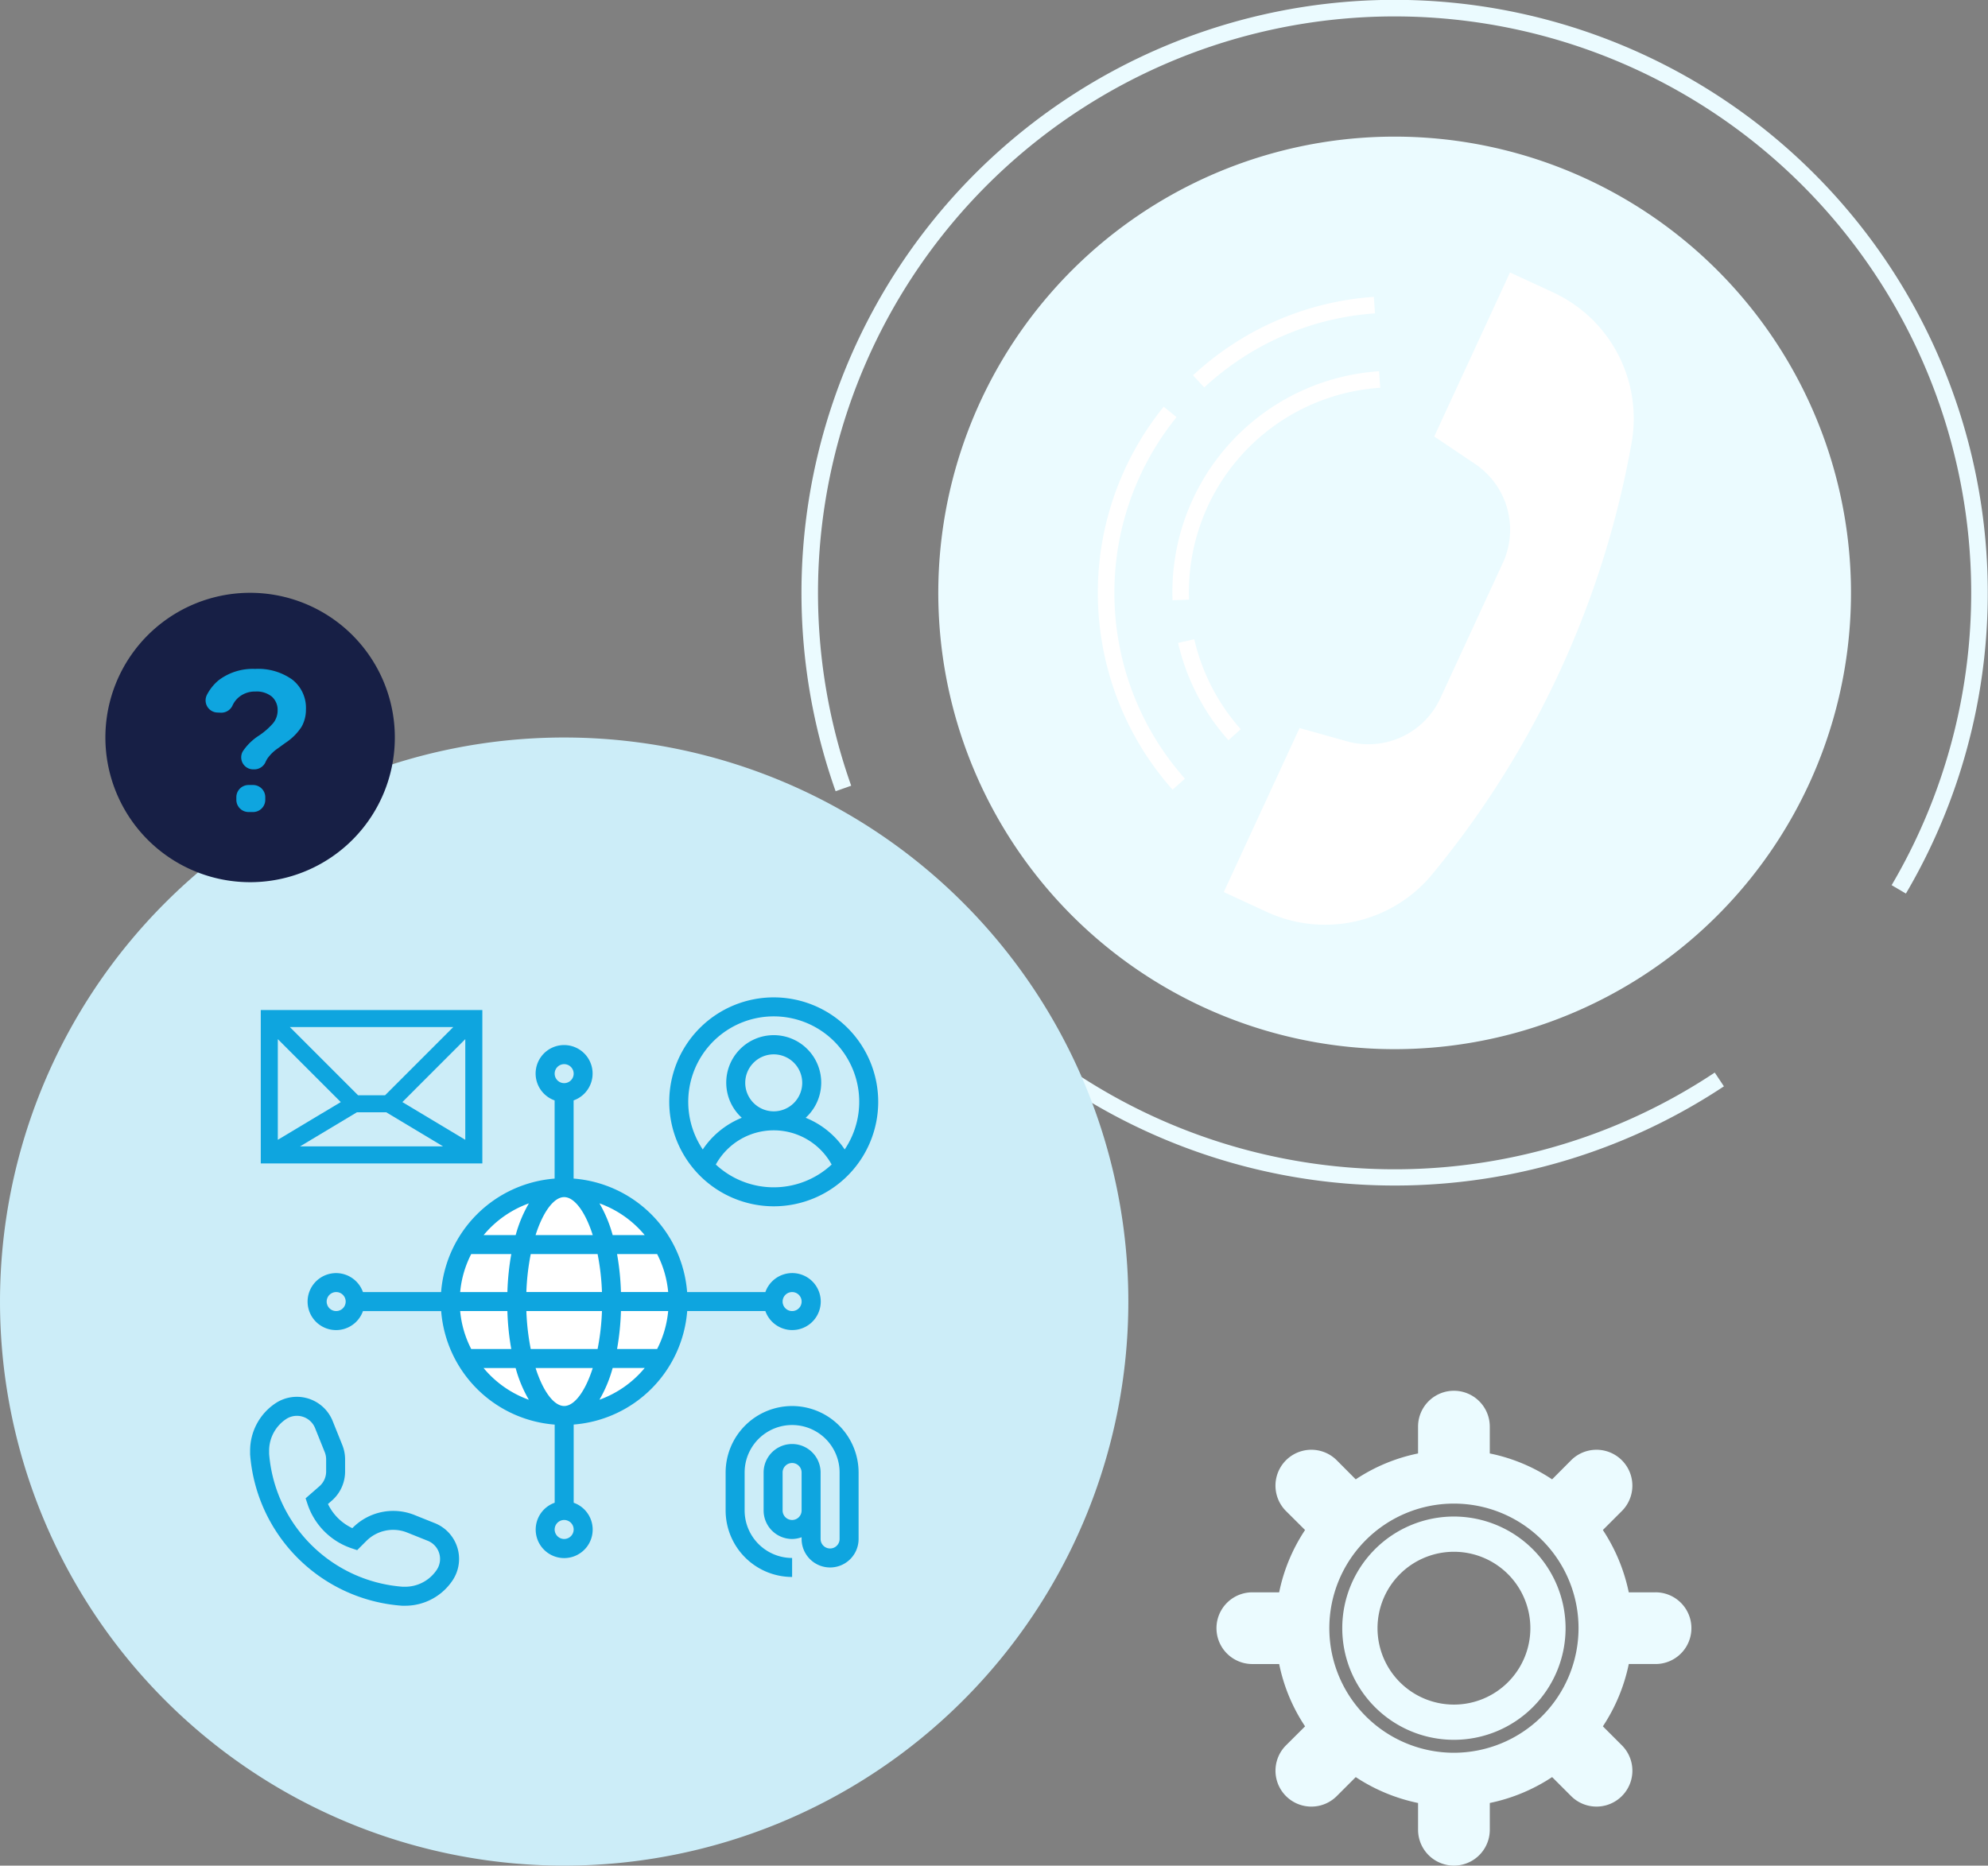
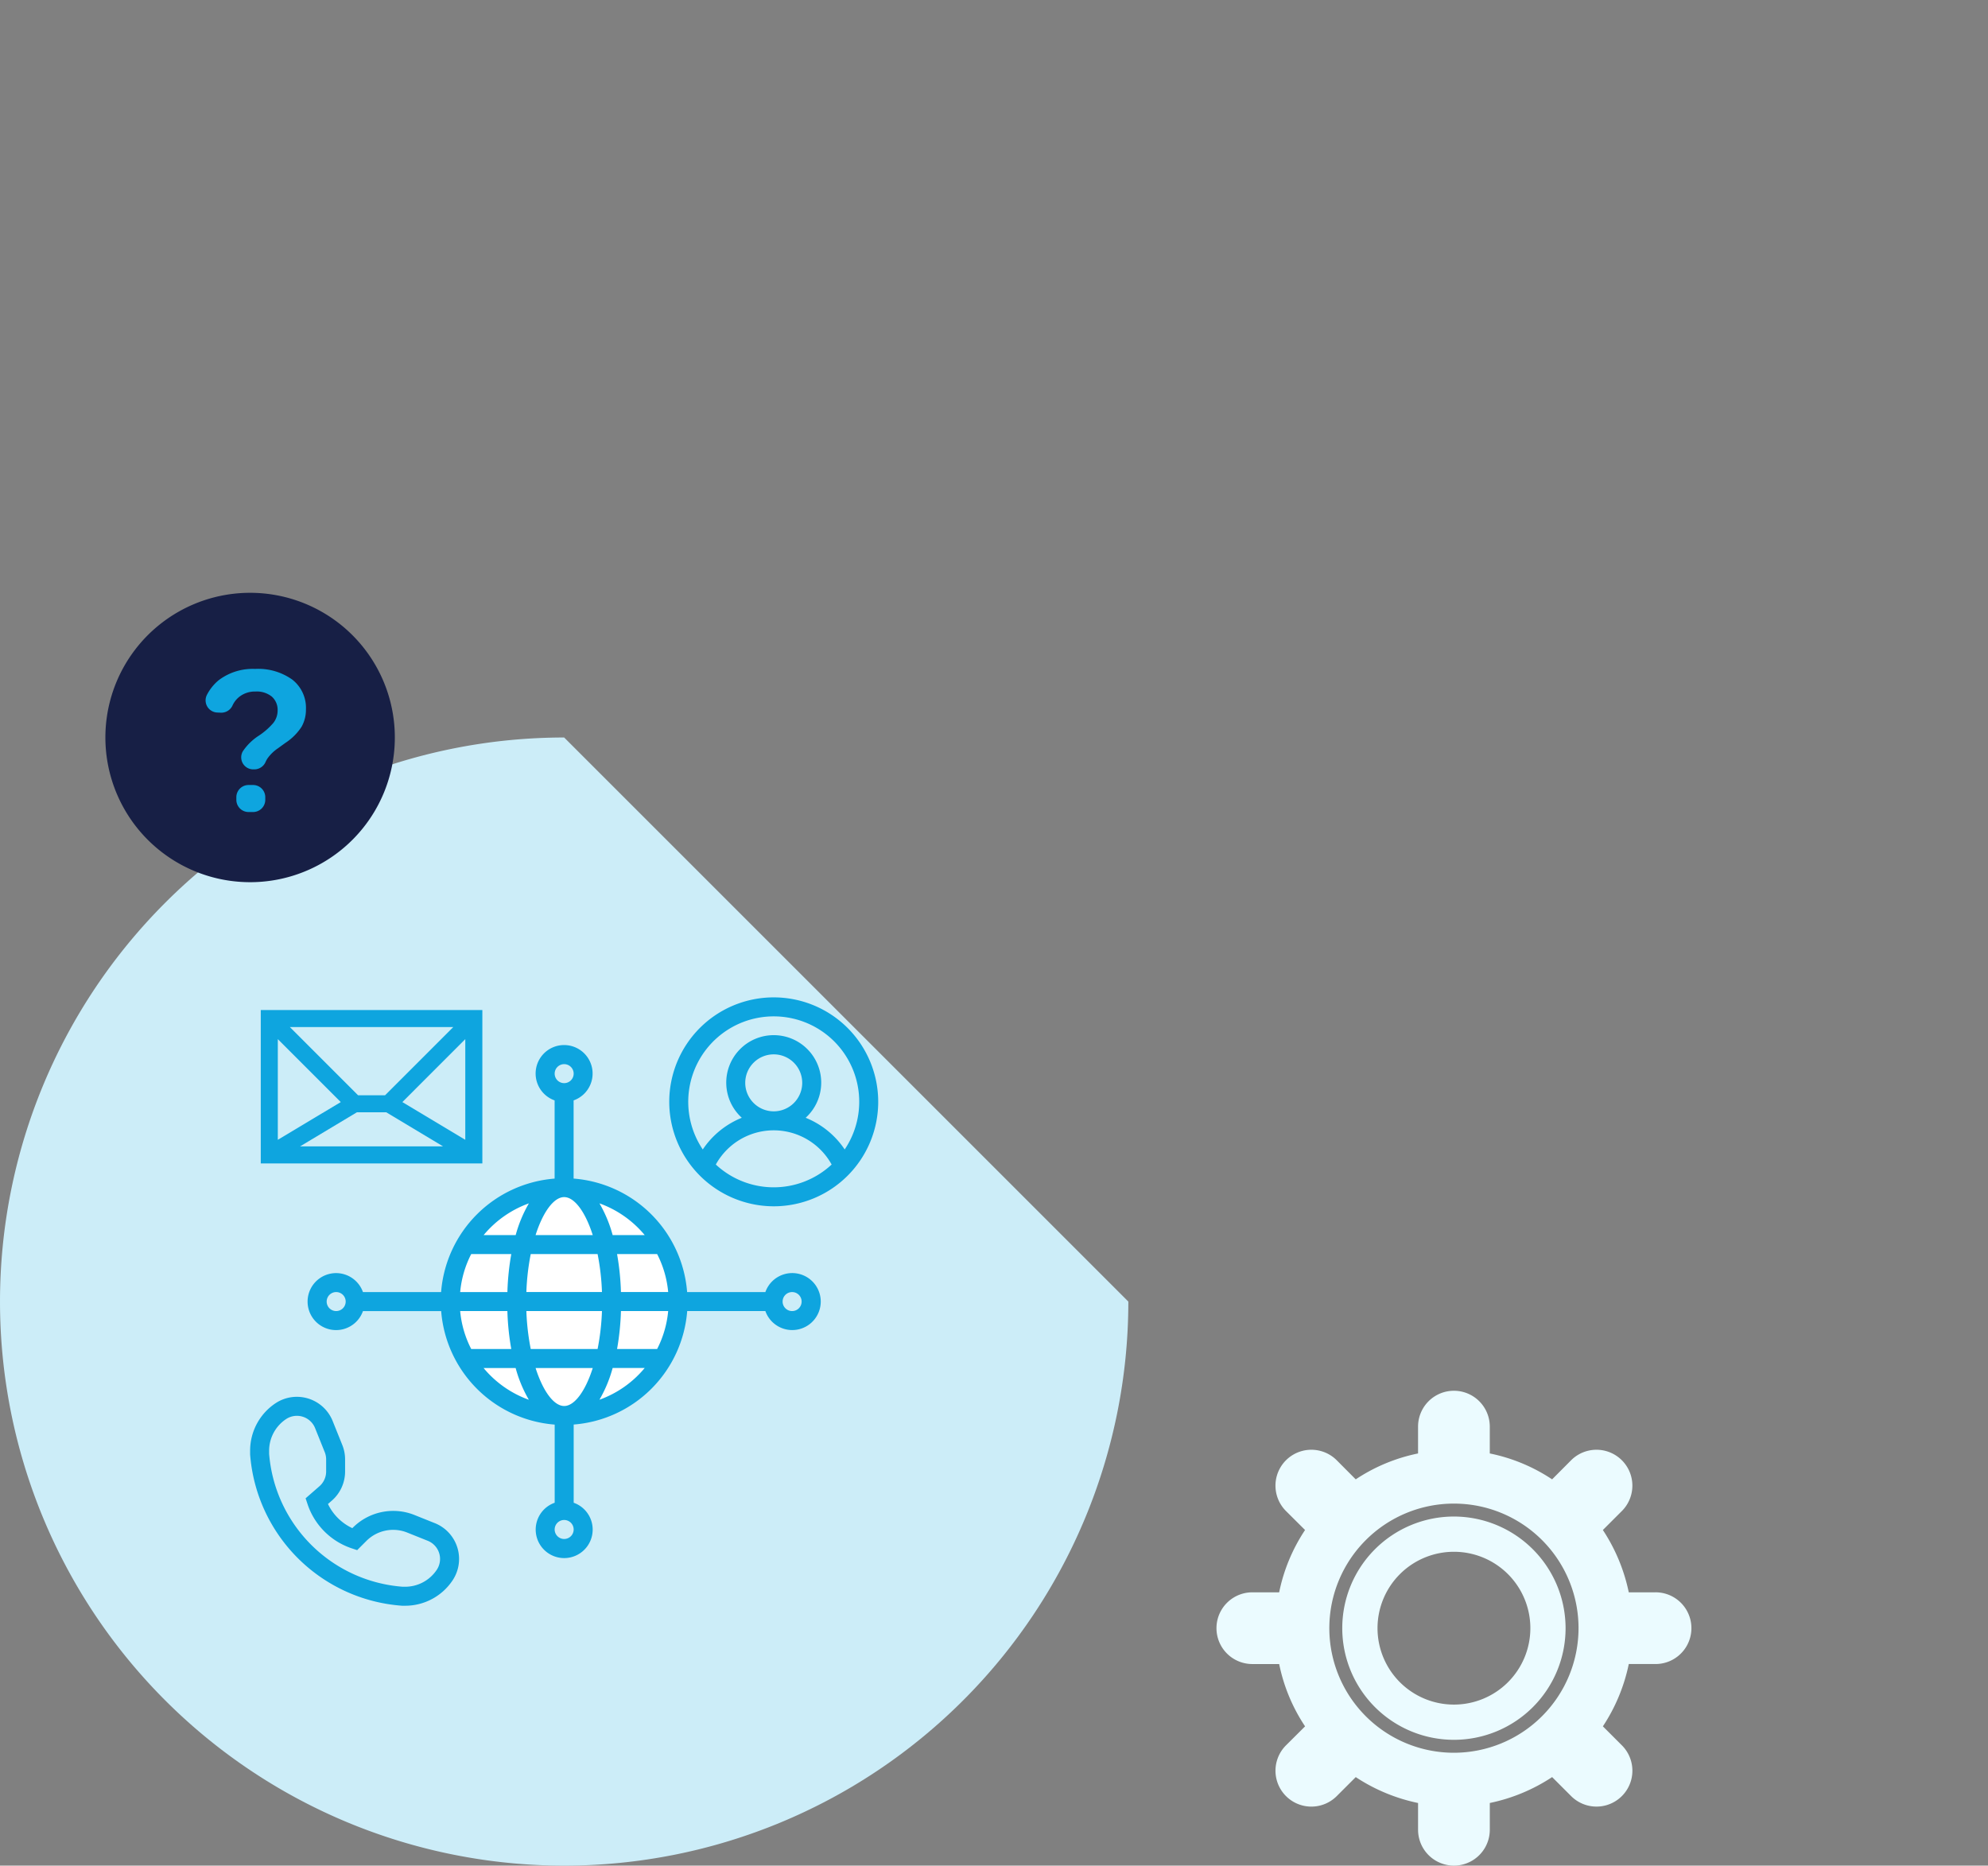
<svg xmlns="http://www.w3.org/2000/svg" id="Component_45_1" data-name="Component 45 – 1" width="267.942" height="251.495" viewBox="0 0 267.942 251.495">
  <rect x="0" y="0" width="267.942" height="251.495" fill="#808080" stroke="none" />
  <defs>
    <clipPath id="clip-path">
-       <rect id="Rectangle_3644" data-name="Rectangle 3644" width="159.942" height="159.815" fill="none" />
-     </clipPath>
+       </clipPath>
    <clipPath id="clip-path-2">
      <rect id="Rectangle_3645" data-name="Rectangle 3645" width="64.01" height="64.01" fill="none" />
    </clipPath>
    <clipPath id="clip-path-3">
      <rect id="Rectangle_3648" data-name="Rectangle 3648" width="152.077" height="152.077" fill="none" />
    </clipPath>
    <clipPath id="clip-path-4">
      <rect id="Rectangle_3647" data-name="Rectangle 3647" width="84.653" height="82.011" transform="translate(0 0)" fill="none" />
    </clipPath>
    <clipPath id="clip-path-5">
      <rect id="Rectangle_3649" data-name="Rectangle 3649" width="39.019" height="39.019" transform="translate(0 0)" fill="none" />
    </clipPath>
  </defs>
  <g id="Group_5615" data-name="Group 5615" transform="translate(-1165.84 -8821.975)">
    <g id="Group_5433" data-name="Group 5433" transform="translate(1273.84 8821.975)">
      <g id="Group_5432" data-name="Group 5432" clip-path="url(#clip-path)">
        <path id="Path_50580" data-name="Path 50580" d="M10.732,125.386l1.944-1.092c-.746-1.329-1.465-2.7-2.136-4.082l-2.007.975c.691,1.42,1.431,2.833,2.2,4.2" transform="translate(-0.443 -6.245)" fill="#ebfbff" />
-         <path id="Path_50581" data-name="Path 50581" d="M4.625,106.661l2.1-.743a77.714,77.714,0,1,1,140.228,13.405l1.924,1.132A79.945,79.945,0,1,0,4.625,106.661" transform="translate(0 0)" fill="#ebfbff" />
        <path id="Path_50582" data-name="Path 50582" d="M39.962,155.813a80.3,80.3,0,0,0,85.792-1.867l-1.236-1.857a77.846,77.846,0,0,1-95.959-7.629L27.045,146.1a80.471,80.471,0,0,0,12.917,9.715" transform="translate(-1.405 -7.504)" fill="#ebfbff" />
        <path id="Path_50583" data-name="Path 50583" d="M19.624,85.231A61.507,61.507,0,1,0,76.682,19.577,61.507,61.507,0,0,0,19.624,85.231" transform="translate(-1.011 -1.009)" fill="#ebfbff" />
        <path id="Path_50584" data-name="Path 50584" d="M57.2,54.423c.89-.826,1.832-1.618,2.8-2.355a37.533,37.533,0,0,1,20.215-7.631l-.156-2.226a39.755,39.755,0,0,0-21.413,8.083c-1.023.78-2.02,1.619-2.962,2.492Z" transform="translate(-2.893 -2.193)" fill="#fff" />
        <path id="Path_50585" data-name="Path 50585" d="M52.228,109.453l1.67-1.48a37.6,37.6,0,0,1-9.025-19.021c-.179-1.068-.311-2.2-.393-3.38a37.63,37.63,0,0,1,8.287-26.337l-1.737-1.4a39.852,39.852,0,0,0-8.775,27.894c.087,1.246.228,2.452.417,3.585a39.823,39.823,0,0,0,9.557,20.14" transform="translate(-2.19 -3.004)" fill="#fff" />
        <path id="Path_50586" data-name="Path 50586" d="M55,83.58A27.615,27.615,0,0,1,80.767,55.013l-.155-2.226A29.838,29.838,0,0,0,52.775,83.655Z" transform="translate(-2.741 -2.742)" fill="#fff" />
        <path id="Path_50587" data-name="Path 50587" d="M60.348,104.508l1.665-1.484a27.579,27.579,0,0,1-6.272-12.131l-2.176.5a29.826,29.826,0,0,0,6.783,13.115" transform="translate(-2.782 -4.722)" fill="#fff" />
        <path id="Path_50588" data-name="Path 50588" d="M88.166,119.856h0a18.723,18.723,0,0,1-5.924,4.761l0,0a18.734,18.734,0,0,1-16.382.327l-5.8-2.679,10.213-22.112,6.4,1.792a10.676,10.676,0,0,0,12.57-5.8l8.428-18.248a10.669,10.669,0,0,0,.715-6.857v0a10.676,10.676,0,0,0-4.445-6.476l-5.515-3.712,10.212-22.11,5.8,2.68A18.731,18.731,0,0,1,115.027,61.7h0a126.1,126.1,0,0,1-26.861,58.155" transform="translate(-3.12 -2.012)" fill="#fff" />
      </g>
    </g>
    <g id="Group_5435" data-name="Group 5435" transform="translate(1329.801 9009.46)">
      <g id="Group_5434" data-name="Group 5434" transform="translate(0 0)" clip-path="url(#clip-path-2)">
        <path id="Path_50589" data-name="Path 50589" d="M59.171,27.166H55.564a24.127,24.127,0,0,0-3.491-8.4l2.56-2.56a4.837,4.837,0,0,0-6.841-6.841l-2.56,2.572a23.635,23.635,0,0,0-8.4-3.491V4.829a4.834,4.834,0,0,0-9.668,0V8.446a23.721,23.721,0,0,0-8.4,3.491l-2.56-2.572a4.837,4.837,0,0,0-6.841,6.841l2.572,2.56a23.676,23.676,0,0,0-3.491,8.4H4.829a4.834,4.834,0,0,0,0,9.668H8.446a23.591,23.591,0,0,0,3.491,8.4l-2.572,2.56a4.837,4.837,0,0,0,6.841,6.841l2.56-2.56a24.127,24.127,0,0,0,8.4,3.491v3.607a4.834,4.834,0,1,0,9.668,0V55.564a24.039,24.039,0,0,0,8.4-3.491l2.56,2.56a4.837,4.837,0,0,0,6.841-6.841l-2.56-2.56a24.039,24.039,0,0,0,3.491-8.4h3.607a4.834,4.834,0,1,0,0-9.668M32,48.793A16.794,16.794,0,1,1,48.793,32,16.813,16.813,0,0,1,32,48.793M32,16.95A15.049,15.049,0,1,0,47.047,32,15.066,15.066,0,0,0,32,16.95M32,42.3A10.3,10.3,0,1,1,42.3,32,10.3,10.3,0,0,1,32,42.3" transform="translate(0 0)" fill="#ebfbff" />
      </g>
    </g>
    <g id="Group_5441" data-name="Group 5441" transform="translate(1165.84 8921.393)">
      <g id="Group_5440" data-name="Group 5440" clip-path="url(#clip-path-3)">
-         <path id="Path_50598" data-name="Path 50598" d="M152.077,76.039A76.038,76.038,0,1,1,76.039,0a76.038,76.038,0,0,1,76.038,76.038" fill="#ccedf8" />
+         <path id="Path_50598" data-name="Path 50598" d="M152.077,76.039A76.038,76.038,0,1,1,76.039,0" fill="#ccedf8" />
      </g>
    </g>
    <g id="Group_5439" data-name="Group 5439" transform="translate(1199.551 8956.426)">
      <g id="Group_5438" data-name="Group 5438" clip-path="url(#clip-path-4)">
        <path id="Path_50592" data-name="Path 50592" d="M56.985,40.949A14.863,14.863,0,1,1,42.123,26.087,14.862,14.862,0,0,1,56.985,40.949" fill="#fff" />
        <path id="Path_50593" data-name="Path 50593" d="M70.572,28.163A14.082,14.082,0,1,0,56.49,14.081,14.1,14.1,0,0,0,70.572,28.163m-7.805-5.631a8.912,8.912,0,0,1,15.61,0,11.454,11.454,0,0,1-15.61,0m3.965-11.011a3.84,3.84,0,1,1,3.84,3.84,3.845,3.845,0,0,1-3.84-3.84m3.84-8.961A11.515,11.515,0,0,1,80.136,20.5a11.5,11.5,0,0,0-5.26-4.271,6.4,6.4,0,1,0-8.608,0,11.5,11.5,0,0,0-5.26,4.272A11.517,11.517,0,0,1,70.572,2.56" fill="#0ea5df" />
        <path id="Path_50594" data-name="Path 50594" d="M24.894,70.875l-2.8-1.122a7.7,7.7,0,0,0-8.206,1.685l-.112.111a6.866,6.866,0,0,1-3.284-3.255l.539-.471A5.2,5.2,0,0,0,12.8,63.911V62.284a5.21,5.21,0,0,0-.371-1.932l-1.3-3.235a5.2,5.2,0,0,0-7.712-2.4A7.672,7.672,0,0,0,0,61.118l0,.5a22.14,22.14,0,0,0,20.479,20.39h.411a7.671,7.671,0,0,0,6.4-3.422,5.2,5.2,0,0,0-2.4-7.714m.265,6.293a5.115,5.115,0,0,1-4.265,2.283l-.32,0A19.532,19.532,0,0,1,2.561,61.528v-.41a5.12,5.12,0,0,1,2.282-4.267,2.64,2.64,0,0,1,3.915,1.216l1.3,3.236a2.653,2.653,0,0,1,.188.981v1.627a2.643,2.643,0,0,1-.9,1.987L7.478,67.527l.27.808a9.42,9.42,0,0,0,5.929,5.93l.752.249,1.265-1.265a5.1,5.1,0,0,1,5.445-1.118l2.8,1.121a2.639,2.639,0,0,1,1.216,3.916" fill="#0ea5df" />
        <path id="Path_50595" data-name="Path 50595" d="M58.9,42.286H69.446a3.841,3.841,0,1,0,0-2.561H58.9a16.646,16.646,0,0,0-15.3-15.3V13.887a3.84,3.84,0,1,0-2.56,0V24.429a16.646,16.646,0,0,0-15.3,15.3H15.208a3.841,3.841,0,1,0,0,2.561H25.75a16.646,16.646,0,0,0,15.3,15.3V68.124a3.84,3.84,0,1,0,2.56,0V57.582a16.646,16.646,0,0,0,15.3-15.3m-20.429,7.68H46.18c-1.01,3.166-2.477,5.121-3.852,5.121s-2.843-1.955-3.853-5.121m-10.164-7.68h6.363a35.118,35.118,0,0,0,.524,5.12H29.8a13.92,13.92,0,0,1-1.49-5.12M42.327,26.924c1.376,0,2.842,1.955,3.852,5.12H38.474c1.011-3.165,2.477-5.12,3.853-5.12M46.832,34.6a31.821,31.821,0,0,1,.589,5.12H37.233a31.934,31.934,0,0,1,.589-5.12Zm9.511,5.12H49.98a35.118,35.118,0,0,0-.524-5.12h5.4a13.92,13.92,0,0,1,1.49,5.12m0,2.561a13.939,13.939,0,0,1-1.49,5.12h-5.4a35.118,35.118,0,0,0,.524-5.12ZM34.674,39.725H28.311A13.939,13.939,0,0,1,29.8,34.6h5.4a34.98,34.98,0,0,0-.524,5.12m2.559,2.561H47.421a31.948,31.948,0,0,1-.589,5.12h-9.01a31.834,31.834,0,0,1-.589-5.12m9.848,11.957a17.725,17.725,0,0,0,1.781-4.277H53.18a14.12,14.12,0,0,1-6.1,4.277M73.05,39.725a1.281,1.281,0,1,1-1.28,1.28,1.282,1.282,0,0,1,1.28-1.28M53.181,32.044H48.863a17.719,17.719,0,0,0-1.78-4.277,14.151,14.151,0,0,1,6.1,4.277M42.327,9a1.28,1.28,0,1,1-1.28,1.28A1.281,1.281,0,0,1,42.327,9M37.573,27.767a17.759,17.759,0,0,0-1.781,4.277H31.474a14.136,14.136,0,0,1,6.1-4.277M11.6,42.286a1.281,1.281,0,1,1,1.28-1.281,1.282,1.282,0,0,1-1.28,1.281m19.869,7.68h4.318a17.685,17.685,0,0,0,1.78,4.277,14.134,14.134,0,0,1-6.1-4.277M42.327,73.009a1.28,1.28,0,1,1,1.28-1.28,1.281,1.281,0,0,1-1.28,1.28" fill="#0ea5df" />
-         <path id="Path_50596" data-name="Path 50596" d="M73.05,55.087a8.972,8.972,0,0,0-8.961,8.961v5.121A8.972,8.972,0,0,0,73.05,78.13V75.57a6.409,6.409,0,0,1-6.4-6.4V64.048a6.4,6.4,0,0,1,12.8,0v8.961a1.28,1.28,0,0,1-2.561,0V64.048a3.84,3.84,0,0,0-7.68,0v5.121a3.845,3.845,0,0,0,3.84,3.84,3.8,3.8,0,0,0,1.28-.235v.235a3.84,3.84,0,1,0,7.681,0V64.048a8.972,8.972,0,0,0-8.961-8.961m0,15.362a1.281,1.281,0,0,1-1.28-1.28V64.048a1.28,1.28,0,0,1,2.56,0v5.121a1.281,1.281,0,0,1-1.28,1.28" fill="#0ea5df" />
        <path id="Path_50597" data-name="Path 50597" d="M31.3,1.706H1.435V22.383H31.3ZM18.191,13.193H14.547L5.357,4H27.38Zm-5.973.92L3.733,19.2V5.627Zm2.171,1.377h3.959l7.658,4.595H6.731Zm6.13-1.377L29,5.627V19.2Z" fill="#0ea5df" />
      </g>
    </g>
    <g id="Group_5443" data-name="Group 5443" transform="translate(1180.041 8901.883)">
      <g id="Group_5442" data-name="Group 5442" clip-path="url(#clip-path-5)">
        <path id="Path_50599" data-name="Path 50599" d="M1.528,27.066A19.505,19.505,0,1,0,11.953,1.528h0A19.5,19.5,0,0,0,1.528,27.066" fill="#171f45" />
        <path id="Path_50600" data-name="Path 50600" d="M27.034,15.712a4.69,4.69,0,0,1-.586,2.346,7.422,7.422,0,0,1-2.194,2.186l-1.026.743a5.483,5.483,0,0,0-1.37,1.335,2.943,2.943,0,0,0-.253.46,1.664,1.664,0,0,1-1.517,1.024h-.14a1.621,1.621,0,0,1-1.421-2.434l.014-.022a7.44,7.44,0,0,1,2.044-2.023,9.461,9.461,0,0,0,2.037-1.76,2.693,2.693,0,0,0,.594-1.693A2.383,2.383,0,0,0,22.439,14a3.219,3.219,0,0,0-2.206-.687,3.376,3.376,0,0,0-2.288.8,3.187,3.187,0,0,0-.8,1.065,1.665,1.665,0,0,1-1.572.987l-.48-.02a1.64,1.64,0,0,1-1.425-2.344,6.3,6.3,0,0,1,1.6-2.009,7.587,7.587,0,0,1,4.912-1.526,7.891,7.891,0,0,1,5.026,1.45,4.828,4.828,0,0,1,1.828,4M19.3,25.913h.608a1.646,1.646,0,0,1,1.645,1.646v.351a1.646,1.646,0,0,1-1.645,1.646H19.3a1.646,1.646,0,0,1-1.646-1.646v-.351A1.646,1.646,0,0,1,19.3,25.913" fill="#0ea5df" />
      </g>
    </g>
  </g>
</svg>